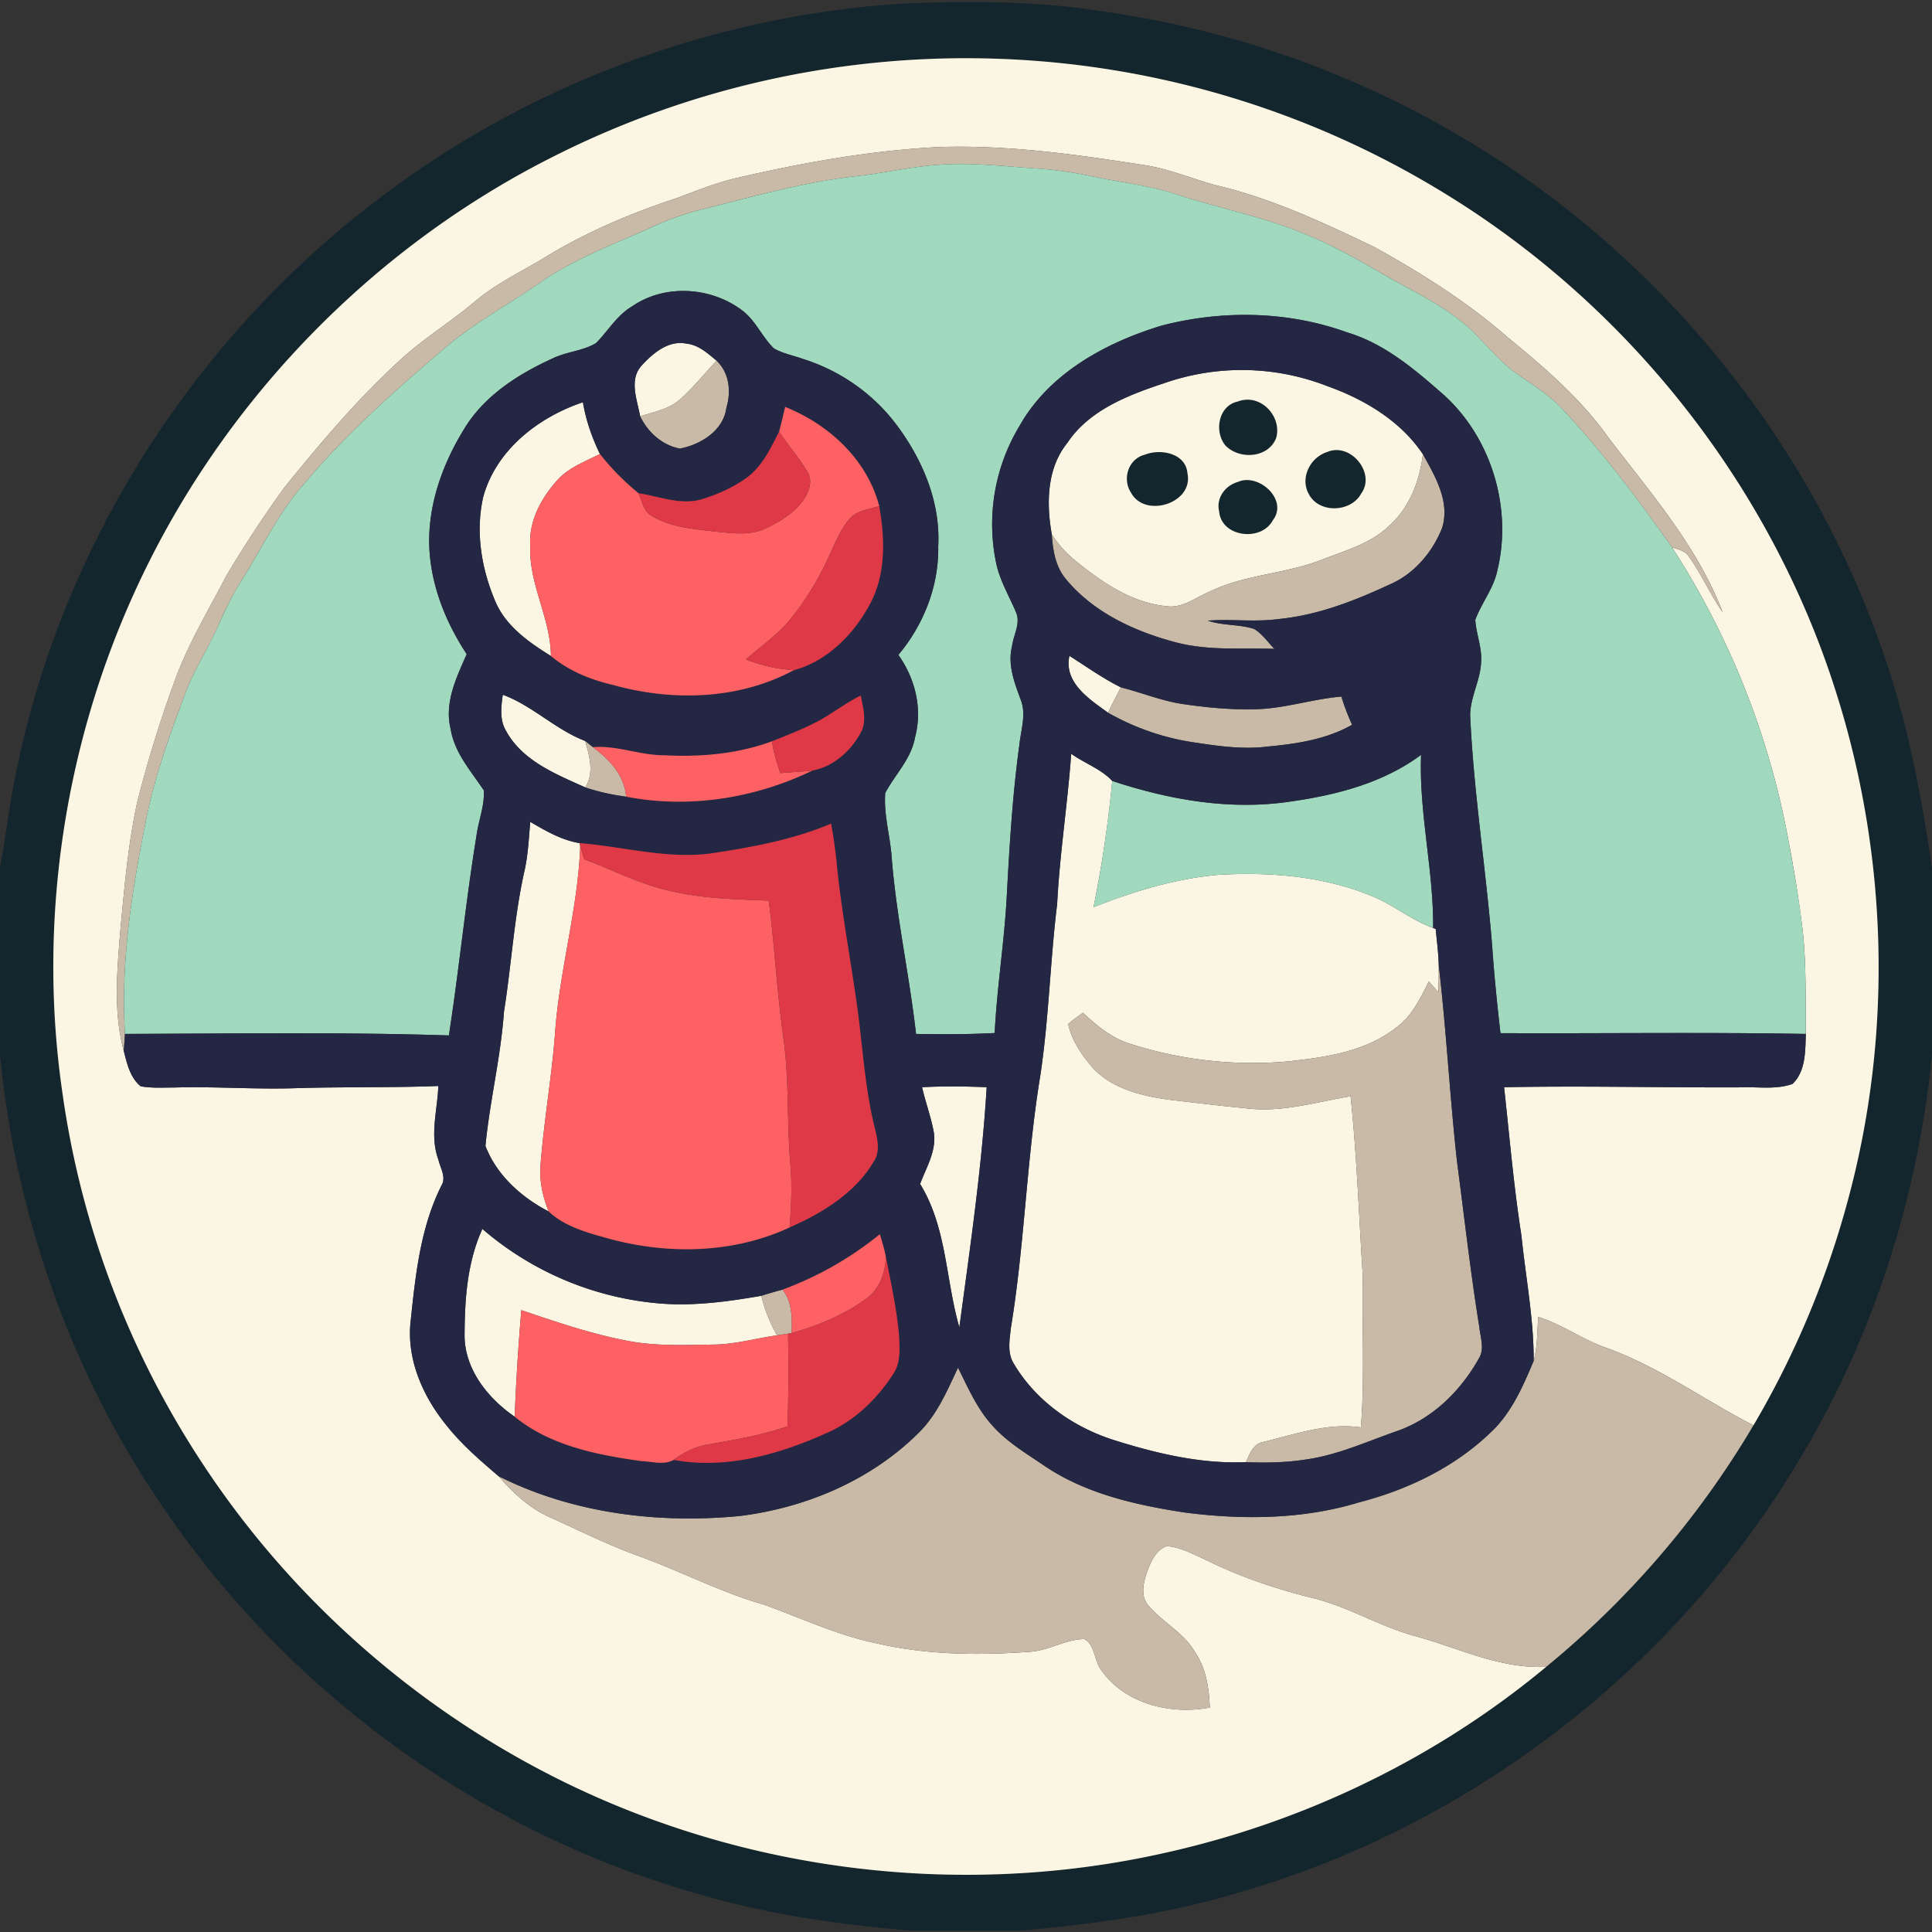
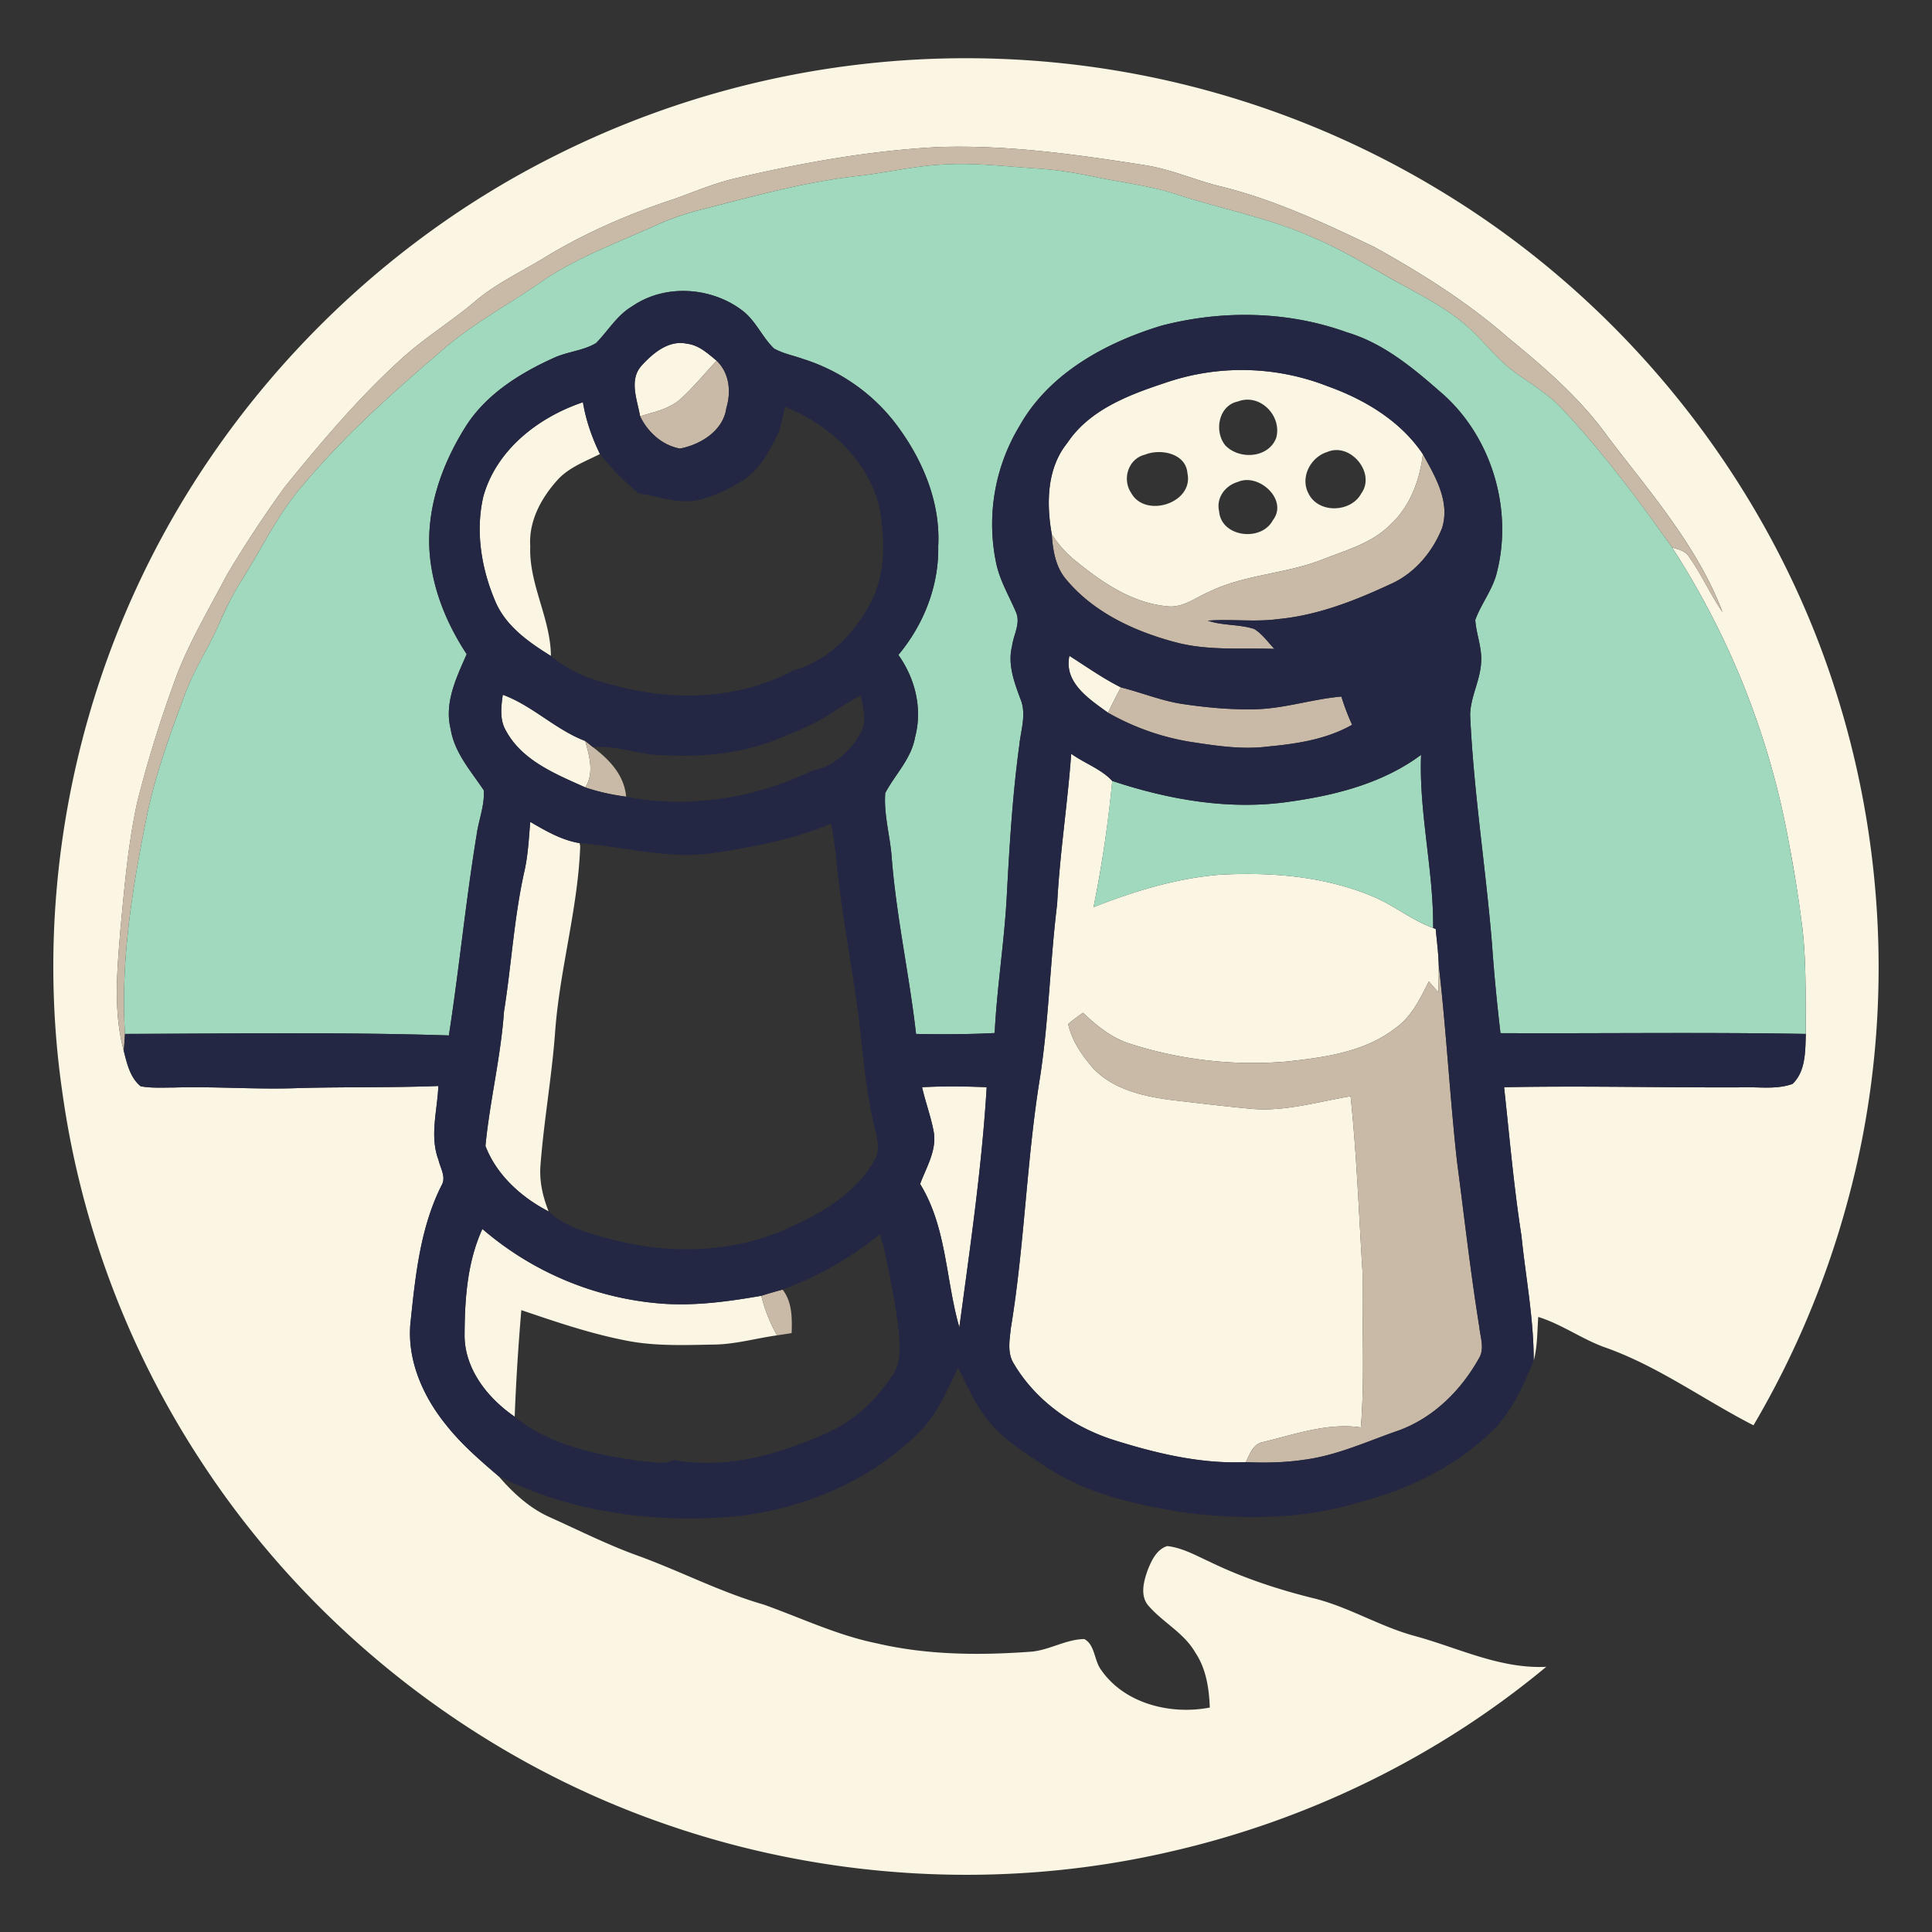
<svg xmlns="http://www.w3.org/2000/svg" height="50" width="50">
  <rect width="100%" height="100%" fill="#333333" stroke="none" />
-   <path style="stroke:none;fill-rule:nonzero;fill:#13252d;fill-opacity:1" d="M9.559 5.332C13.5 2.246 18.395.398 23.402.09c1.7-.067 3.414-.067 5.102.2a25.04 25.04 0 0 1 10.375 3.917c4.465 2.95 7.95 7.356 9.75 12.383.7 1.894 1.078 3.883 1.371 5.87v4.845c-.371 3.71-1.535 7.347-3.477 10.543-3.23 5.394-8.578 9.492-14.656 11.187-1.765.516-3.597.766-5.43.926h-2.875c-1.859-.152-3.714-.418-5.507-.95-5.559-1.574-10.508-5.144-13.762-9.898C1.875 35.63.414 31.516 0 27.305V22.46c.164-.895.262-1.805.465-2.695 1.2-5.68 4.496-10.871 9.094-14.434m4.734-1.266C9.551 6.457 5.676 10.5 3.484 15.32 1.652 19.336.98 23.88 1.61 28.246a23.3 23.3 0 0 0 3.633 9.633c2.817 4.289 7.074 7.629 11.942 9.316a23.702 23.702 0 0 0 13.078.73c3.566-.808 6.945-2.452 9.754-4.788a23.626 23.626 0 0 0 5.363-6.25 23.486 23.486 0 0 0 2.441-5.817c1.168-4.297 1.043-8.925-.308-13.168C45.828 12.578 42.156 7.918 37.379 5a23.636 23.636 0 0 0-11.395-3.473 23.68 23.68 0 0 0-11.691 2.54Zm0 0" />
-   <path style="stroke:none;fill-rule:nonzero;fill:#13252d;fill-opacity:1" d="M32.035 10.39c.578-.222 1.153.38.992.946-.203.52-.945.57-1.312.195-.3-.36-.184-1.035.32-1.14ZM34.344 11.7c.601-.266 1.27.542.886 1.07-.265.496-1.105.527-1.363.007-.226-.414.043-.941.477-1.078ZM29.633 11.766c.402-.16 1.055-.036 1.097.476.172.781-1.097 1.18-1.457.512-.238-.356-.074-.883.36-.988ZM32.035 12.473c.54-.243 1.317.464.906.992-.3.566-1.336.437-1.39-.23-.082-.348.156-.669.484-.762Zm0 0" />
  <path style="stroke:none;fill-rule:nonzero;fill:#faf6e3;fill-opacity:1" d="M14.293 4.066a23.68 23.68 0 0 1 11.691-2.539A23.636 23.636 0 0 1 37.38 5c4.777 2.918 8.45 7.578 10.133 12.902 1.351 4.243 1.476 8.871.308 13.168-.547 2.035-1.37 4-2.441 5.817-1.305-.668-2.5-1.555-3.895-2.035-.578-.22-1.086-.586-1.675-.77-.028.379-.02.766-.118 1.137.004-1.086-.207-2.157-.316-3.235-.2-1.277-.309-2.562-.45-3.847 2.024-.04 4.052.011 6.075.004.46-.024.95.07 1.39-.09.344-.328.329-.852.344-1.293-.011-.906.016-1.813-.086-2.715a33.85 33.85 0 0 0-.355-2.242 20.886 20.886 0 0 0-3.02-7.633c.16.05.344.086.438.242.324.453.547.969.867 1.43-.648-1.7-1.867-3.09-2.957-4.52-.71-1-1.648-1.808-2.594-2.582-1.05-.918-2.238-1.668-3.457-2.343-1.316-.63-2.652-1.258-4.078-1.594-.605-.16-1.183-.41-1.8-.516-1.786-.281-3.587-.539-5.399-.48-1.773.09-3.527.406-5.254.808-.539.125-1.05.34-1.566.528-1.2.394-2.368.898-3.442 1.562-.578.348-1.195.64-1.715 1.078-.652.555-1.39.996-2.011 1.582-1.075.989-2.02 2.11-2.938 3.242a30.305 30.305 0 0 0-1.504 2.286c-.484.93-1.031 1.828-1.375 2.82a31.24 31.24 0 0 0-.933 3.031c-.243 1.098-.336 2.223-.442 3.34-.082 1.035-.187 2.098.09 3.117.082.324.164.692.438.914.285.051.574.032.859.032 1.066-.032 2.133.054 3.2.015 1.214-.035 2.429-.008 3.644-.055-.024.633-.23 1.293.004 1.915.047.21.203.44.082.652-.547 1.082-.676 2.312-.801 3.5-.117.988.305 1.953.918 2.707.39.496.875.914 1.355 1.324.375.434.805.832 1.336 1.067.762.343 1.512.722 2.301 1.003 1.082.395 2.113.934 3.227 1.254.964.344 1.898.793 2.914 1 1.3.305 2.652.317 3.98.22.485-.032.914-.321 1.399-.329.28.145.253.55.433.793.606.883 1.805 1.176 2.817.98-.02-.496-.094-1.007-.38-1.43-.288-.5-.827-.769-1.199-1.195-.238-.261-.132-.644-.027-.937.098-.246.23-.531.504-.617.39.043.738.242 1.09.402.848.414 1.746.711 2.664.941.91.215 1.715.723 2.613.973 1.14.305 2.23.867 3.442.809-2.809 2.336-6.188 3.98-9.754 4.789-4.313.996-8.903.73-13.078-.73-4.868-1.688-9.125-5.028-11.942-9.317a23.3 23.3 0 0 1-3.633-9.633c-.629-4.367.043-8.91 1.875-12.926C5.676 10.5 9.551 6.457 14.293 4.066Zm0 0" />
  <path style="stroke:none;fill-rule:nonzero;fill:#faf6e3;fill-opacity:1" d="M16.605 9.46c.293-.32.7-.667 1.172-.565.309.035.54.253.77.44-.32.337-.61.704-.957 1.009-.285.246-.672.32-1.024.43-.074-.426-.296-.946.04-1.313ZM30.16 9.906a6.089 6.089 0 0 1 4.2.09c.96.344 1.886.899 2.464 1.758-.082.687-.34 1.371-.863 1.844-.465.457-1.113.64-1.707.87-.957.387-2.027.391-2.961.848-.352.149-.68.422-1.082.375-.941-.086-1.738-.652-2.445-1.234a2.823 2.823 0 0 1-.547-.633c-.14-.797-.13-1.703.402-2.36.574-.862 1.594-1.245 2.54-1.558m1.874.485c-.504.105-.62.78-.32 1.14.367.375 1.11.324 1.312-.195.16-.566-.414-1.168-.992-.945m2.309 1.308c-.434.137-.703.664-.477 1.078.258.52 1.098.489 1.363-.007.383-.528-.285-1.336-.886-1.07m-4.711.066c-.434.105-.598.632-.36.988.36.668 1.63.27 1.457-.512-.043-.512-.695-.637-1.097-.476m2.402.707c-.328.093-.566.414-.484.761.054.668 1.09.797 1.39.23.41-.527-.367-1.234-.906-.991ZM12.508 12.852c.336-1.211 1.426-2.055 2.578-2.442.074.469.238.914.441 1.34-.37.188-.777.336-1.07.64-.437.473-.777 1.083-.734 1.743-.04.984.527 1.863.535 2.844-.567-.352-1.149-.758-1.426-1.383-.371-.856-.535-1.828-.324-2.742ZM27.676 16.973c.437.277.863.582 1.332.816-.113.215-.227.434-.332.656-.485-.351-1.149-.777-1-1.472ZM13.012 17.98c.77.282 1.363.903 2.133 1.196.109.394.238.824.003 1.203-.761-.344-1.628-.688-2.05-1.461-.172-.285-.13-.625-.086-.938ZM27.723 19.508c.343.246.777.394 1.062.703a31.634 31.634 0 0 1-.484 3.266c1.035-.407 2.113-.739 3.226-.836 1.391-.082 2.828.039 4.114.609.496.23.93.578 1.449.766l.066.027c.028.309.07.617.078.93.004.234-.004.468-.007.707-.086-.094-.168-.188-.25-.282-.22.442-.442.91-.856 1.204-.797.625-1.844.765-2.82.87a10.363 10.363 0 0 1-4.031-.452c-.485-.145-.883-.47-1.243-.81-.132.095-.265.185-.382.294.097.441.367.824.66 1.16.515.527 1.273.707 1.98.8.695.083 1.387.165 2.082.231.875.082 1.73-.18 2.586-.324.164 1.55.215 3.11.317 4.668-.028 1.3.054 2.606-.051 3.902-.86-.125-1.696.176-2.516.375-.27.043-.36.313-.46.524-1.161.05-2.306-.223-3.403-.567-1.063-.336-2.031-1.015-2.602-1.98-.175-.277-.11-.613-.078-.918.356-2.156.406-4.352.758-6.508.227-1.484.258-2.984.441-4.472.067-1.301.27-2.586.364-3.887ZM13.723 21.27c.402.234.808.472 1.277.55l.016.082c-.059 1.598-.52 3.149-.645 4.743-.082 1.175-.293 2.335-.383 3.507-.035.41.059.82.211 1.2-.707-.364-1.351-.946-1.636-1.696.113-1.164.398-2.308.48-3.476.195-1.223.262-2.47.539-3.68.086-.406.105-.82.14-1.23ZM23.863 28.137c.555-.035 1.114-.02 1.672 0-.125 2.082-.43 4.148-.707 6.215-.355-1.23-.324-2.59-1.015-3.711.164-.442.445-.887.347-1.375-.074-.383-.21-.75-.297-1.13ZM12.023 34.54c.004-.927.07-1.88.461-2.735a8.057 8.057 0 0 0 4.61 1.93c.875.07 1.75-.051 2.61-.2.085.36.226.703.405 1.024-.535.074-1.058.226-1.601.238-.785.012-1.578.05-2.352-.113-.91-.18-1.785-.48-2.664-.778-.078.918-.137 1.84-.172 2.758-.699-.48-1.304-1.238-1.297-2.125Zm0 0" />
  <path style="stroke:none;fill-rule:nonzero;fill:#c8baa6;fill-opacity:1" d="M19.04 4.613c1.726-.402 3.48-.718 5.253-.808 1.812-.059 3.613.199 5.398.48.618.106 1.196.356 1.801.516 1.426.336 2.762.965 4.078 1.594 1.22.675 2.407 1.425 3.457 2.343.946.774 1.883 1.582 2.594 2.582 1.09 1.43 2.309 2.82 2.957 4.52-.32-.461-.543-.977-.867-1.43-.094-.156-.277-.191-.438-.242-.875-1.238-1.789-2.457-2.824-3.566-.344-.372-.773-.637-1.183-.922-.567-.39-.946-.98-1.489-1.395-.574-.453-1.242-.765-1.875-1.129-.664-.379-1.324-.77-2.035-1.058-1.101-.477-2.289-.696-3.426-1.07-.699-.227-1.43-.305-2.144-.458-.492-.105-.992-.18-1.496-.21-.801-.055-1.602-.153-2.406-.102-.739.039-1.461.215-2.196.297-1.379.152-2.715.53-4.054.87a6.91 6.91 0 0 0-1.18.41c-1.016.462-2.082.845-3 1.49-.848.585-1.766 1.073-2.54 1.757-1.253 1.07-2.488 2.172-3.55 3.434-.66.742-1.082 1.648-1.61 2.484a8.698 8.698 0 0 0-.613 1.184c-.257.59-.62 1.132-.847 1.738-.395 1.047-.778 2.101-1.004 3.195-.375 1.856-.684 3.746-.567 5.64-.007.145-.02.294-.03.442-.278-1.02-.173-2.082-.09-3.117.105-1.117.199-2.242.44-3.34a31.24 31.24 0 0 1 .934-3.031c.344-.992.89-1.89 1.375-2.82.465-.782.969-1.547 1.504-2.286.918-1.132 1.863-2.253 2.938-3.242.62-.586 1.36-1.027 2.011-1.582.52-.437 1.137-.73 1.715-1.078 1.074-.664 2.242-1.168 3.442-1.562.515-.188 1.027-.403 1.566-.528Zm0 0" />
  <path style="stroke:none;fill-rule:nonzero;fill:#c8baa6;fill-opacity:1" d="M18.547 9.336c.332.32.379.8.25 1.226-.078.583-.664.946-1.2 1.047-.456-.082-.835-.425-1.03-.836.351-.109.738-.183 1.023-.43.348-.304.637-.671.957-1.007ZM36.824 11.754c.32.578.711 1.23.496 1.914-.25.625-.718 1.18-1.343 1.453-.914.426-1.872.8-2.88.899-.613.085-1.23-.004-1.84.043.388.132.813.09 1.2.214.211.13.355.34.523.516-.84-.027-1.69.05-2.515-.16-1.086-.281-2.176-.781-2.895-1.664-.261-.324-.324-.746-.351-1.145.152.235.332.453.547.633.707.582 1.504 1.148 2.445 1.234.402.047.73-.226 1.082-.375.934-.457 2.004-.46 2.96-.847.595-.23 1.243-.414 1.708-.871.523-.473.781-1.157.863-1.844ZM29.008 17.79c.535.132 1.047.347 1.594.429.628.093 1.261.152 1.898.136.75-.02 1.469-.265 2.215-.328.074.246.172.493.277.73-.66.376-1.426.493-2.176.563-.671.086-1.343-.02-2.007-.12a6.384 6.384 0 0 1-2.133-.755c.105-.222.219-.441.332-.656ZM15.145 19.176c.066.05.132.105.199.16.426.32.812.723.86 1.281a5.49 5.49 0 0 1-1.056-.238c.235-.379.106-.809-.003-1.203ZM37.234 24.973c.196 1.691.286 3.39.473 5.086.188 1.425.348 2.863.578 4.285.024.254.133.535.008.777-.461.84-1.18 1.566-2.094 1.899-.804.277-1.586.644-2.437.757-.5.075-1.012.086-1.52.063.102-.211.192-.48.461-.524.82-.199 1.656-.5 2.516-.375.105-1.296.023-2.601.05-3.902-.101-1.559-.152-3.117-.316-4.668-.855.145-1.71.406-2.586.324-.695-.066-1.387-.148-2.082-.23-.707-.094-1.465-.274-1.98-.8-.293-.337-.563-.72-.66-1.161.117-.11.25-.2.382-.293.36.34.758.664 1.243.809 1.296.414 2.675.57 4.03.453.977-.106 2.024-.246 2.821-.871.414-.293.637-.762.856-1.204.082.094.164.188.25.282.003-.239.011-.473.007-.707ZM19.703 33.535c.18-.058.363-.11.55-.16.25.32.247.734.235 1.125l-.093.016c-.07.011-.211.03-.286.043-.18-.32-.32-.664-.406-1.024Zm0 0" />
-   <path style="stroke:none;fill-rule:nonzero;fill:#c8baa6;fill-opacity:1" d="M39.809 34.082c.59.184 1.097.55 1.675.77 1.395.48 2.59 1.367 3.895 2.035a23.626 23.626 0 0 1-5.363 6.25c-1.211.058-2.301-.504-3.442-.809-.898-.25-1.703-.758-2.613-.973-.918-.23-1.816-.527-2.664-.94-.352-.161-.7-.36-1.09-.403-.273.086-.406.37-.504.617-.105.293-.21.676.027.937.372.426.91.696 1.2 1.196.285.422.36.933.379 1.43-1.012.195-2.211-.098-2.817-.981-.18-.242-.152-.648-.433-.793-.485.008-.914.297-1.399.328-1.328.098-2.68.086-3.98-.219-1.016-.207-1.95-.656-2.914-1-1.114-.32-2.145-.859-3.227-1.254-.789-.28-1.539-.66-2.3-1.003-.532-.235-.962-.633-1.337-1.067 1.914.961 4.118 1.234 6.235 1.031 1.718-.21 3.398-.922 4.633-2.148.48-.469.742-1.094 1.023-1.691.254.507.484 1.042.867 1.472.375.434.871.73 1.34 1.047 1.078.742 2.39 1.035 3.668 1.23 1.496.192 3.047.18 4.496-.261 1.254-.324 2.461-.899 3.398-1.797.547-.5.848-1.2 1.13-1.867.097-.371.09-.758.117-1.137Zm0 0" />
  <path style="stroke:none;fill-rule:nonzero;fill:#a1d9bf;fill-opacity:1" d="M22.2 4.555c.734-.082 1.456-.258 2.195-.297.804-.051 1.605.047 2.406.101.504.032 1.004.106 1.496.211.715.153 1.445.23 2.144.457 1.137.375 2.325.594 3.426 1.07.711.29 1.371.68 2.035 1.06.633.363 1.301.675 1.875 1.128.543.414.922 1.004 1.489 1.395.41.285.84.55 1.183.922 1.035 1.109 1.95 2.328 2.824 3.566a20.886 20.886 0 0 1 3.02 7.633c.137.746.27 1.492.355 2.242.102.902.075 1.809.086 2.715-2.632-.047-5.265-.008-7.902-.02a48.486 48.486 0 0 1-.215-2.258c-.16-1.992-.48-3.976-.57-5.976.008-.477.27-.906.285-1.383.023-.367-.129-.715-.152-1.078.16-.438.472-.809.57-1.273.402-1.641-.168-3.5-1.453-4.61-.727-.637-1.492-1.277-2.434-1.558-1.531-.555-3.23-.582-4.797-.176-1.457.441-2.918 1.238-3.683 2.601a4.918 4.918 0 0 0-.606 3.528c.09.453.332.855.512 1.277.137.293-.062.598-.098.895-.117.468.059.933.22 1.367.16.386.007.804-.032 1.199-.176 1.293-.254 2.598-.324 3.902-.063 1.184-.254 2.356-.313 3.54-.68.035-1.355.035-2.035.023-.172-1.524-.508-3.024-.629-4.555-.039-.562-.21-1.117-.168-1.68.254-.48.672-.882.77-1.437.199-.742.008-1.52-.43-2.137.656-.785 1.05-1.785 1.031-2.812.063-1.153-.414-2.266-1.101-3.172a4.856 4.856 0 0 0-2.399-1.676c-.25-.09-.515-.137-.75-.27-.308-.296-.468-.714-.816-.98-.8-.613-2.004-.7-2.852-.113-.394.23-.625.636-.937.953-.34.203-.762.223-1.117.394-.887.403-1.762.957-2.282 1.805-.601.965-1 2.106-.906 3.254.078.934.445 1.82.957 2.598-.265.605-.586 1.258-.414 1.941.098.613.524 1.082.856 1.582.027.395-.137.781-.188 1.172-.281 1.719-.45 3.453-.715 5.172-2.793-.09-5.59-.047-8.383-.04-.117-1.894.192-3.784.567-5.64.226-1.094.61-2.148 1.004-3.195.226-.606.59-1.149.847-1.738.18-.41.375-.809.614-1.184.527-.836.949-1.742 1.609-2.484 1.063-1.262 2.297-2.364 3.55-3.434.774-.684 1.692-1.172 2.54-1.758.918-.644 1.984-1.027 3-1.488a6.91 6.91 0 0 1 1.18-.41c1.34-.34 2.675-.719 4.054-.871Zm0 0" />
  <path style="stroke:none;fill-rule:nonzero;fill:#a1d9bf;fill-opacity:1" d="M33.41 20.742c1.188-.168 2.399-.484 3.367-1.207-.058 1.5.325 2.98.313 4.48-.52-.187-.953-.535-1.45-.765-1.285-.57-2.722-.691-4.113-.61-1.113.098-2.191.43-3.226.837.222-1.079.375-2.168.484-3.266 1.48.492 3.07.77 4.625.531Zm0 0" />
  <path style="stroke:none;fill-rule:nonzero;fill:#242743;fill-opacity:1" d="M16.363 7.926c.848-.586 2.051-.5 2.852.113.348.266.508.684.816.98.235.133.5.18.75.27.95.3 1.801.887 2.399 1.676.687.906 1.164 2.02 1.101 3.172.02 1.027-.375 2.027-1.031 2.812.438.617.629 1.395.43 2.137-.098.555-.516.957-.77 1.437-.043.563.13 1.118.168 1.68.121 1.531.457 3.031.629 4.555.68.012 1.355.012 2.035-.024.059-1.183.25-2.355.313-3.539.07-1.304.148-2.61.324-3.902.039-.395.191-.813.031-1.2-.16-.433-.336-.898-.219-1.366.036-.297.235-.602.098-.895-.18-.422-.422-.824-.512-1.277a4.918 4.918 0 0 1 .606-3.528c.765-1.363 2.226-2.16 3.683-2.601 1.567-.406 3.266-.38 4.797.176.942.28 1.707.921 2.434 1.558 1.285 1.11 1.855 2.969 1.453 4.61-.098.464-.41.835-.57 1.273.023.363.175.71.152 1.078-.016.477-.277.906-.285 1.383.09 2 .41 3.984.57 5.976.051.754.13 1.508.215 2.258 2.637.012 5.27-.027 7.902.02-.015.441 0 .965-.343 1.293-.442.16-.93.066-1.391.09-2.023.007-4.05-.043-6.074-.004.14 1.285.25 2.57.449 3.847.11 1.078.32 2.149.316 3.235-.28.668-.582 1.367-1.129 1.867-.937.898-2.144 1.473-3.398 1.797-1.45.441-3 .453-4.496.262-1.277-.196-2.59-.489-3.668-1.23-.469-.317-.965-.614-1.34-1.048-.383-.43-.613-.965-.867-1.472-.281.597-.543 1.222-1.023 1.69-1.235 1.227-2.915 1.938-4.633 2.15-2.117.203-4.32-.07-6.235-1.032-.48-.41-.964-.828-1.355-1.324-.613-.754-1.035-1.719-.918-2.707.125-1.188.254-2.418.8-3.5.122-.211-.034-.442-.081-.652-.235-.622-.028-1.282-.004-1.915-1.215.047-2.43.02-3.645.055-1.066.04-2.133-.047-3.199-.015-.285 0-.574.02-.86-.032-.273-.222-.355-.59-.437-.914.012-.148.024-.297.031-.441 2.793-.008 5.59-.051 8.383.039.266-1.719.434-3.453.715-5.172.05-.39.215-.777.188-1.172-.332-.5-.758-.969-.856-1.582-.172-.683.149-1.336.414-1.941-.512-.778-.879-1.664-.957-2.598-.094-1.148.305-2.289.906-3.254.52-.848 1.395-1.402 2.282-1.805.355-.171.777-.191 1.117-.394.312-.316.543-.723.937-.953m.242 1.535c-.335.367-.113.887-.039 1.312.196.41.575.754 1.032.836.535-.101 1.12-.464 1.199-1.046.129-.426.082-.907-.25-1.227-.23-.188-.461-.406-.77-.441-.472-.102-.879.246-1.172.566m13.555.445c-.945.313-1.965.696-2.539 1.559-.531.656-.543 1.562-.402 2.36.027.398.09.82.351 1.144.72.883 1.809 1.383 2.895 1.664.824.21 1.676.133 2.515.16-.167-.176-.312-.387-.523-.516-.387-.125-.812-.082-1.2-.215.61-.046 1.227.043 1.84-.042 1.008-.098 1.965-.473 2.88-.899.625-.273 1.093-.828 1.343-1.453.215-.684-.175-1.336-.496-1.914-.578-.86-1.504-1.414-2.465-1.758a6.089 6.089 0 0 0-4.199-.09m-17.652 2.946c-.211.914-.047 1.886.324 2.742.277.625.86 1.031 1.426 1.383.465.39 1.035.617 1.62.753 1.532.426 3.25.38 4.665-.386.836-.219 1.523-.899 1.934-1.645.457-.785.43-1.734.277-2.601-.313-1.203-1.3-2.114-2.434-2.567-.05.215-.101.426-.156.637-.219.434-.437.902-.844 1.2a3.941 3.941 0 0 1-1.14.546c-.551.172-1.106-.066-1.653-.148-.367-.301-.707-.641-1-1.016a4.907 4.907 0 0 1-.441-1.34c-1.152.387-2.242 1.23-2.578 2.442m15.168 4.12c-.149.696.515 1.122 1 1.473.66.375 1.383.633 2.133.754.664.102 1.336.207 2.007.121.75-.07 1.516-.187 2.176-.562a6.367 6.367 0 0 1-.277-.73c-.746.062-1.465.308-2.215.327-.637.016-1.27-.043-1.898-.136-.547-.082-1.059-.297-1.594-.43-.469-.234-.895-.539-1.332-.816M13.012 17.98c-.043.313-.086.653.086.938.422.773 1.289 1.117 2.05 1.46.344.118.7.192 1.055.24 1.625.316 3.34.042 4.824-.677.535-.097.985-.5 1.239-.964.18-.301.07-.657.011-.977-.37.184-.699.434-1.054.637-.399.215-.82.379-1.243.547-.886.328-1.84.41-2.78.363-.63.004-1.223-.262-1.856-.211-.067-.055-.133-.11-.2-.16-.769-.293-1.363-.914-2.132-1.196m14.71 1.528c-.093 1.3-.296 2.586-.363 3.887-.183 1.488-.214 2.988-.441 4.472-.352 2.156-.402 4.352-.758 6.508-.031.305-.098.64.078.918.57.965 1.54 1.645 2.602 1.98 1.098.344 2.242.618 3.402.567.508.023 1.02.012 1.52-.063.851-.113 1.633-.48 2.437-.757.914-.333 1.633-1.06 2.094-1.899.125-.242.016-.523-.008-.777-.23-1.422-.39-2.86-.578-4.285-.187-1.696-.277-3.395-.473-5.086-.007-.313-.05-.621-.078-.93l-.066-.027c.012-1.5-.371-2.98-.313-4.48-.968.722-2.18 1.038-3.367 1.206-1.555.238-3.144-.039-4.625-.531-.285-.309-.719-.457-1.062-.703m-14 1.762c-.036.41-.055.824-.141 1.23-.277 1.21-.344 2.457-.539 3.68-.082 1.168-.367 2.312-.48 3.476.285.75.93 1.332 1.636 1.696.43.406 1.035.558 1.594.714 1.523.407 3.2.371 4.64-.3.844-.371 1.696-.887 2.176-1.7.176-.257.102-.57.036-.851-.262-1.027-.313-2.09-.457-3.137-.168-1.223-.403-2.437-.528-3.664a11.583 11.583 0 0 0-.152-1.098c-.988.418-2.047.61-3.106.77-1.144.152-2.27-.176-3.402-.266-.469-.078-.875-.316-1.277-.55m10.14 6.867c.086.379.223.746.297 1.129.098.488-.183.933-.348 1.375.692 1.12.66 2.48 1.016 3.71.277-2.066.582-4.132.707-6.214a17.047 17.047 0 0 0-1.672 0m-11.84 6.402c-.007.887.598 1.645 1.297 2.125.918.75 2.13.988 3.278 1.148.273.008.582.114.836-.03 1.34.25 2.714-.137 3.933-.684.735-.313 1.328-.883 1.754-1.547.2-.297.16-.672.145-1.008-.063-.68-.207-1.348-.34-2.012-.035-.203-.098-.394-.156-.59a8.786 8.786 0 0 1-2.516 1.434c-.188.05-.371.102-.55.16-.86.149-1.735.27-2.61.2a8.057 8.057 0 0 1-4.61-1.93c-.39.855-.457 1.808-.46 2.734Zm0 0" />
-   <path style="stroke:none;fill-rule:nonzero;fill:#fd6163;fill-opacity:1" d="M20.32 10.531c1.133.453 2.121 1.364 2.434 2.567-.285.086-.621.12-.809.379-.23.293-.36.648-.52.98a7.422 7.422 0 0 1-.948 1.54c-.329.417-.774.718-1.172 1.066.394.16.812.253 1.238.28-1.414.766-3.133.813-4.664.387-.586-.136-1.156-.363-1.621-.753-.008-.98-.574-1.86-.535-2.844-.043-.66.297-1.27.734-1.742.293-.305.7-.454 1.07-.641.293.375.633.715 1 1.016.09.207.13.476.348.59.484.292 1.063.332 1.61.398.449.043.93.121 1.35-.086.384-.184.77-.426 1-.793.114-.191.192-.441.071-.645-.215-.378-.511-.699-.742-1.062.055-.211.106-.422.156-.637ZM17.2 19.547c.94.047 1.894-.035 2.78-.363.036.28.122.554.215.824.278-.024.555-.035.832-.067-1.484.72-3.199.993-4.824.676-.047-.558-.433-.96-.86-1.281.634-.05 1.227.215 1.856.21ZM15.016 21.902l.105.336c.738.274 1.441.649 2.219.817.836.203 1.7.218 2.555.254.152 1.156.21 2.328.37 3.484.165 1.117.094 2.246.192 3.367.043.535.02 1.07-.023 1.606-1.442.672-3.118.707-4.641.3-.559-.156-1.164-.308-1.594-.714-.152-.38-.246-.79-.21-1.2.09-1.172.3-2.332.382-3.507.125-1.594.586-3.145.645-4.743ZM20.254 33.375a8.786 8.786 0 0 0 2.516-1.434c.058.196.12.387.156.59-.012.418-.172.844-.528 1.094-.57.41-1.238.684-1.91.875.012-.39.016-.805-.234-1.125ZM13.492 33.906c.88.297 1.754.598 2.664.778.774.164 1.567.125 2.352.113.543-.012 1.066-.164 1.601-.238l.286-.043c.011.8.015 1.597-.016 2.398-.652.223-1.332.344-2.008.461-.348.047-.66.203-.937.406-.254.145-.563.04-.836.032-1.149-.16-2.36-.399-3.278-1.149.035-.918.094-1.84.172-2.758Zm0 0" />
-   <path style="stroke:none;fill-rule:nonzero;fill:#df3947;fill-opacity:1" d="M19.32 12.367c.407-.297.625-.765.844-1.199.23.363.527.684.742 1.062.121.204.043.454-.07.645-.23.367-.617.61-1 .793-.422.207-.902.129-1.352.086-.547-.066-1.125-.106-1.609-.399-.219-.113-.258-.382-.348-.59.547.083 1.102.32 1.653.15.406-.126.797-.302 1.14-.548ZM21.945 13.477c.188-.258.524-.293.809-.38.152.868.18 1.817-.277 2.602-.41.746-1.098 1.426-1.934 1.645a3.965 3.965 0 0 1-1.238-.282c.398-.347.843-.648 1.172-1.066.375-.473.699-.988.949-1.539.16-.332.289-.687.52-.98ZM21.223 18.637c.355-.203.683-.453 1.054-.637.059.32.168.676-.011.977-.254.464-.703.867-1.239.964-.277.032-.554.043-.832.067a4.065 4.065 0 0 1-.215-.824c.422-.168.844-.332 1.243-.547ZM18.402 22.086c1.059-.16 2.118-.352 3.106-.77.066.364.12.73.152 1.098.125 1.227.36 2.441.527 3.664.145 1.047.196 2.11.458 3.137.066.281.14.594-.036.851-.48.813-1.332 1.329-2.175 1.7.043-.536.066-1.07.023-1.606-.098-1.12-.027-2.25-.191-3.367-.16-1.156-.22-2.328-.371-3.484-.856-.036-1.72-.051-2.555-.254-.777-.168-1.48-.543-2.219-.817a35.32 35.32 0 0 0-.105-.336L15 21.82c1.133.09 2.258.418 3.402.266ZM22.926 32.531c.133.664.277 1.332.34 2.012.015.336.054.71-.145 1.008-.426.664-1.02 1.234-1.754 1.547-1.219.547-2.594.933-3.933.683.277-.203.59-.36.937-.406.676-.117 1.356-.238 2.008-.46.031-.802.027-1.599.016-2.4l.093-.015c.672-.191 1.34-.465 1.91-.875.356-.25.516-.676.528-1.094Zm0 0" />
</svg>